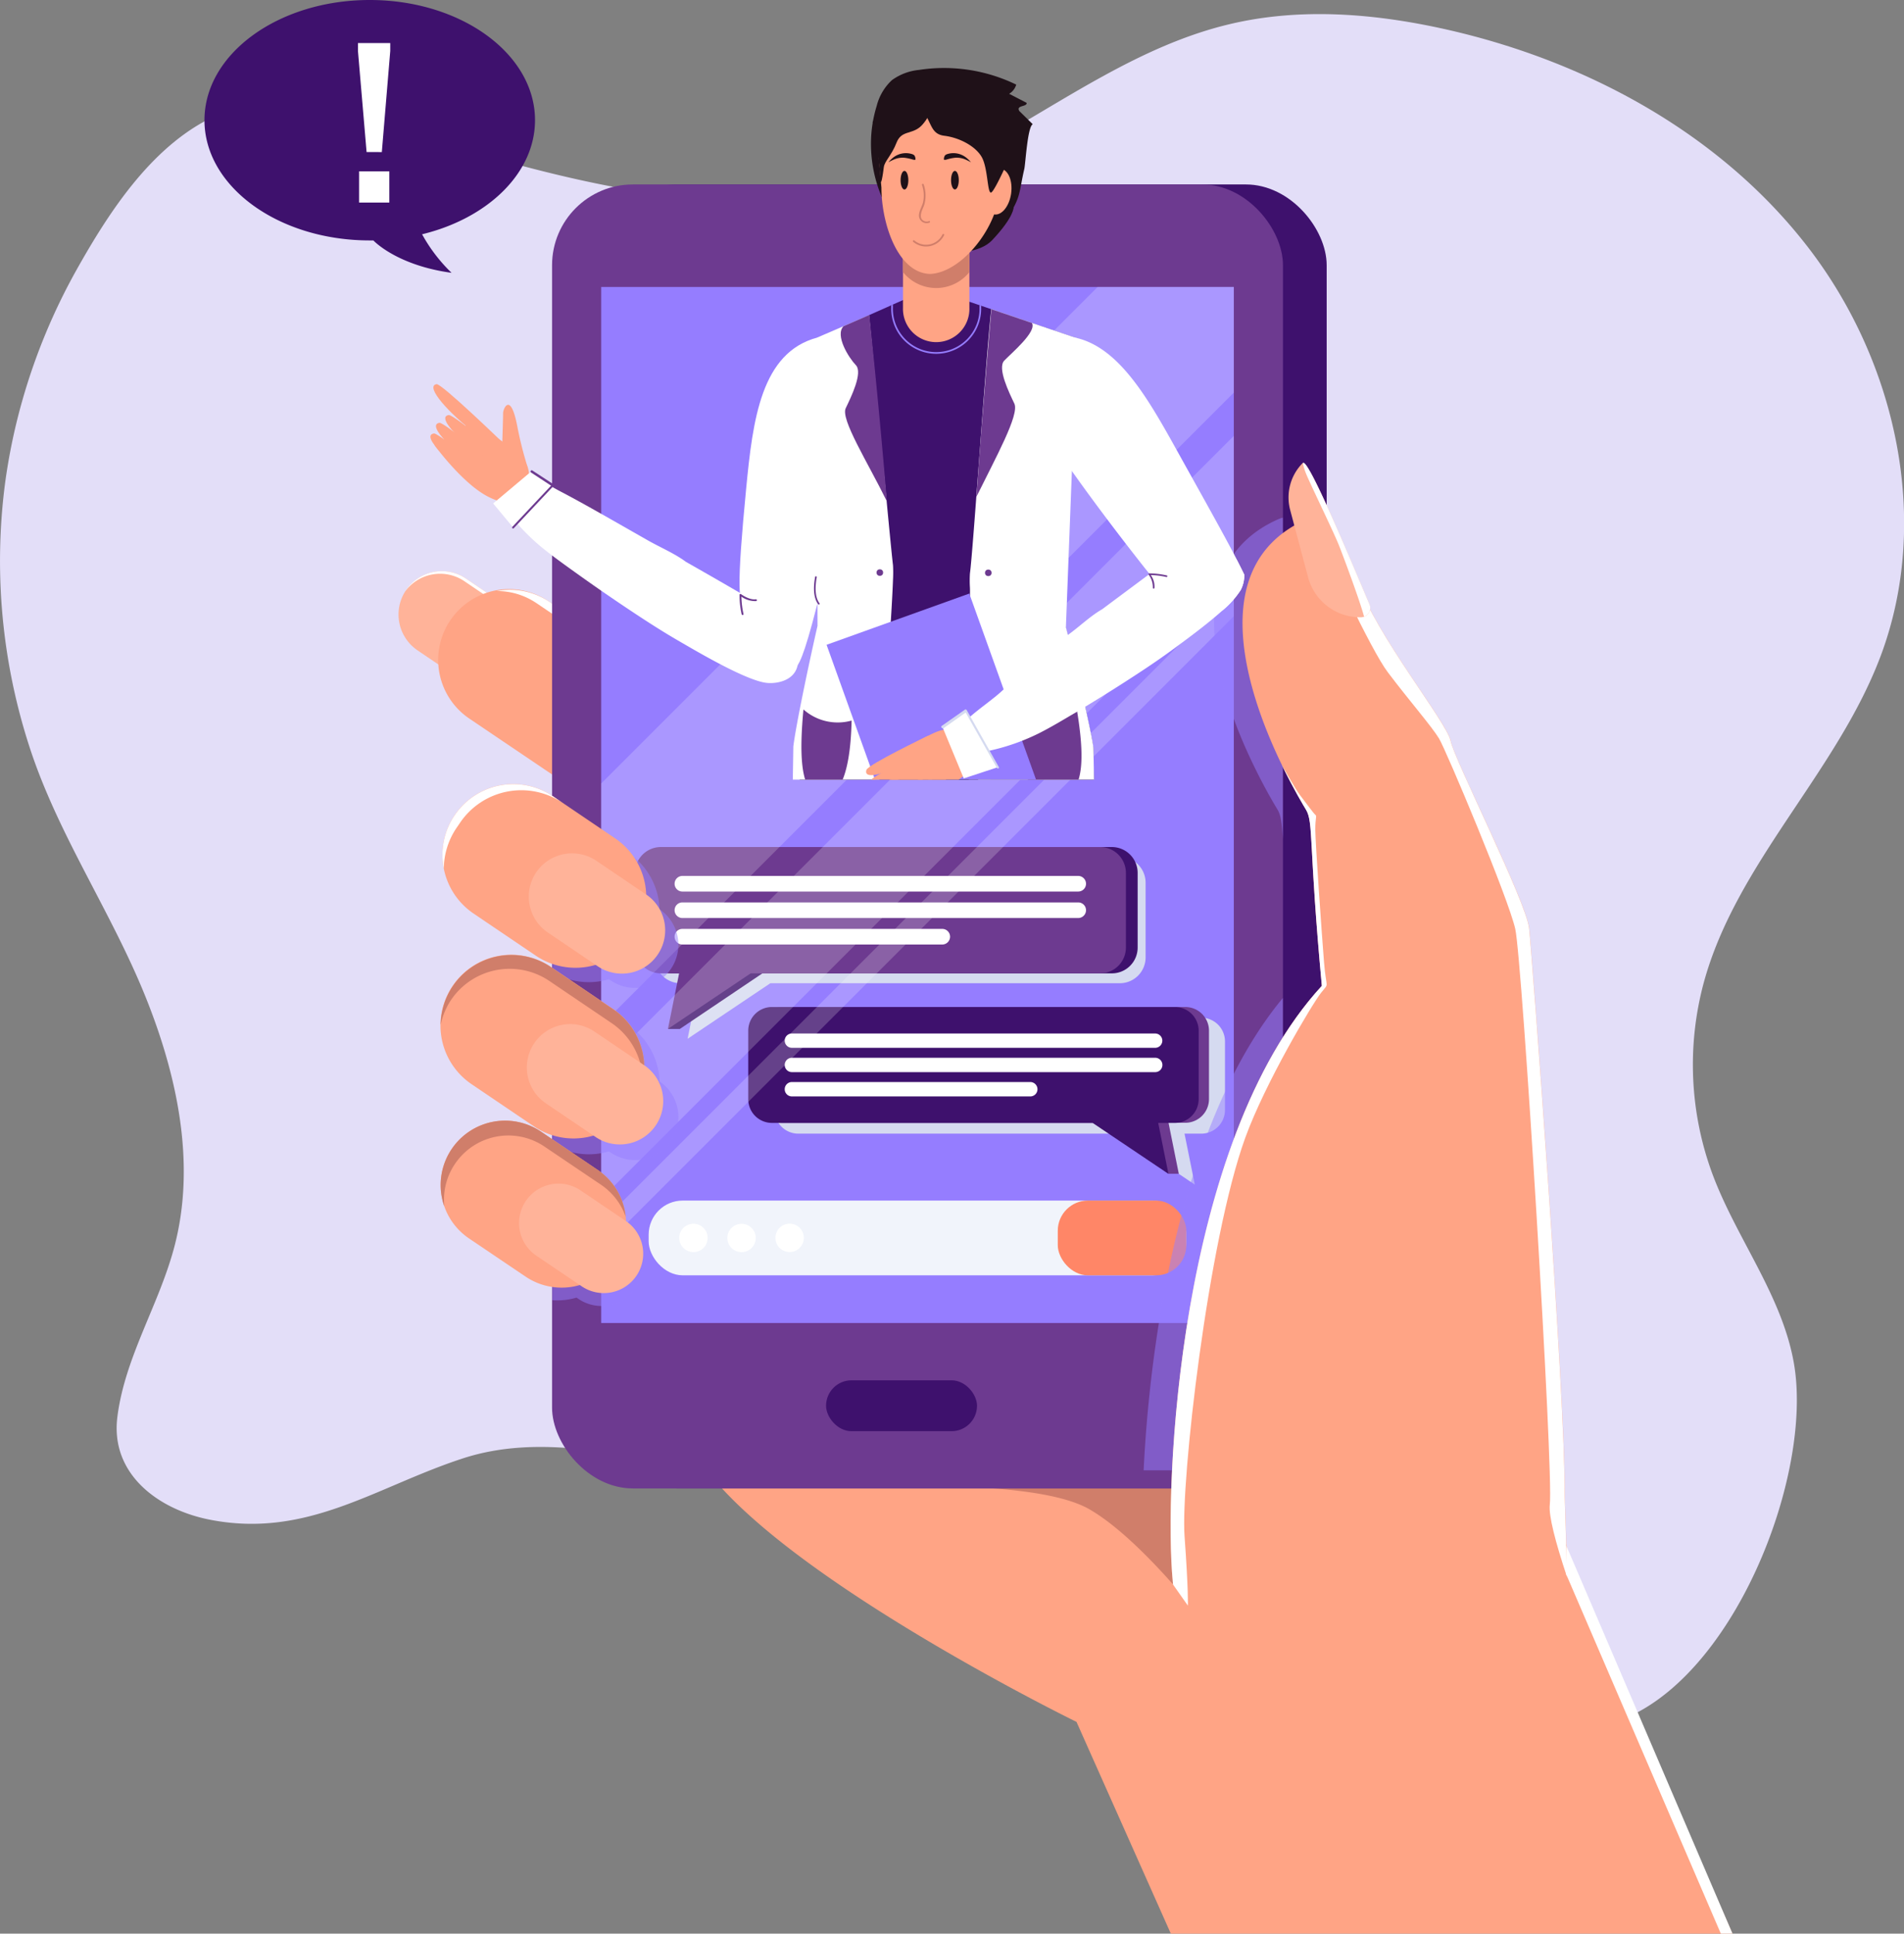
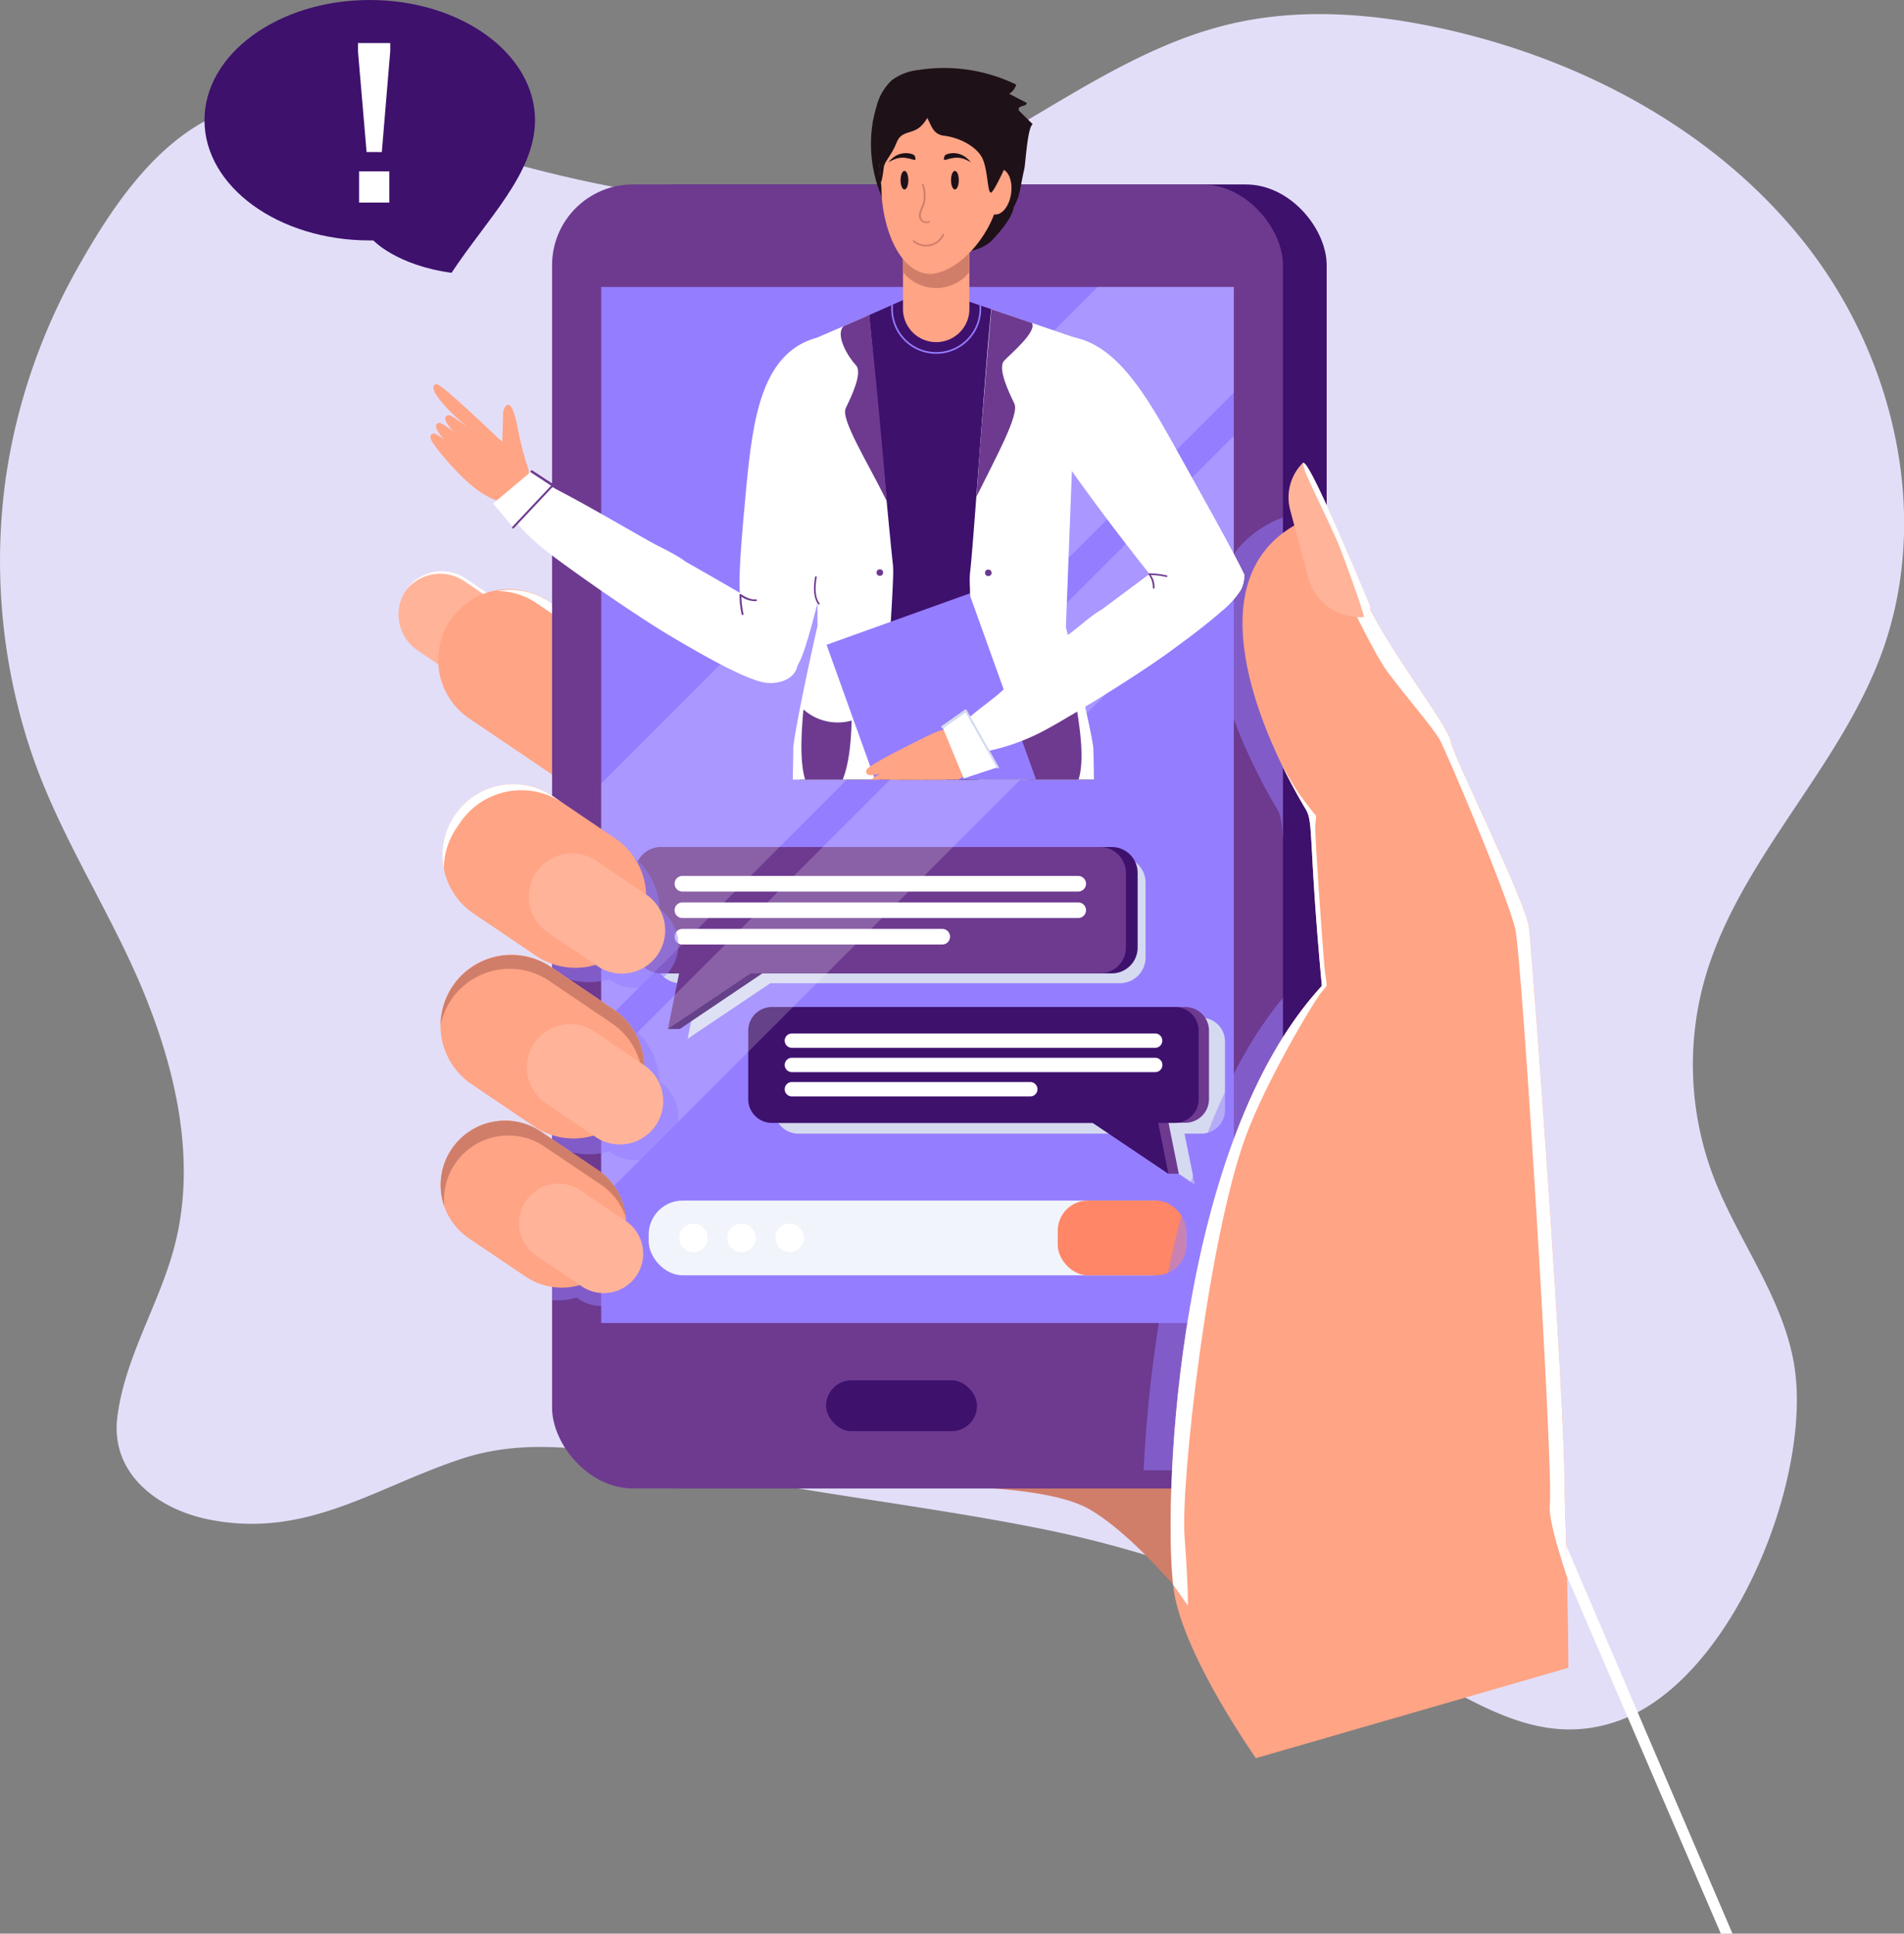
<svg xmlns="http://www.w3.org/2000/svg" id="Ebene_1" data-name="Ebene 1" viewBox="0 0 452.18 459.15">
  <rect x="0" y="0" width="452.18" height="459.15" fill="#808080" stroke="none" />
  <defs>
    <style>.cls-1{fill:none;}.cls-2{fill:#e3def8;}.cls-3{fill:#ffb399;}.cls-16,.cls-4{fill:#fff;}.cls-5{fill:#ffa485;}.cls-6{opacity:0.5;}.cls-7{fill:#104892;}.cls-8{fill:#d07e6a;}.cls-9{fill:#3e116d;}.cls-10{fill:#6d3a90;}.cls-11{fill:#957dff;}.cls-12{fill:#1e2144;}.cls-13{fill:#f1f4fb;}.cls-14{fill:#ff8667;}.cls-15{fill:#d5daf0;}.cls-16{opacity:0.2;}.cls-17{clip-path:url(#clip-path);}.cls-18{fill:#1f1118;}.cls-19{fill:#12244c;}</style>
    <clipPath id="clip-path" transform="translate(-187.94 -78.07)">
      <rect class="cls-1" x="282.58" y="84.18" width="217.18" height="179" transform="translate(782.34 347.37) rotate(180)" />
    </clipPath>
  </defs>
  <path class="cls-2" d="M193.29,173a140.78,140.78,0,0,0-4.17,20,142.8,142.8,0,0,0,5.76,62.23c6.74,20.93,19.46,39.24,27.65,59.61,7.49,18.63,11.92,39.35,6.94,58.8-3.57,14-11.9,26.57-13.67,41-1.65,13.56,9.88,22,22.2,24.33,23,4.41,39.16-7.82,59.72-14.55,18.21-6,37.93-.93,56.71,2.9,26.7,5.45,53.87,8.38,80.6,13.72,32.85,6.55,61.91,19,91.17,34.83,14.35,7.78,28.18,16.66,45.15,11.14,28-9.09,47.43-58.6,42.58-85.46-2.88-16-13.55-29.36-19.25-44.56a74.85,74.85,0,0,1-2.09-45.68c7.79-28.44,31.63-49.89,42-77.51,12-32,3.77-69.53-17-96.67s-52.58-44.44-85.88-52c-17-3.85-34.76-5.35-51.67-1.34-21.18,5-39.32,18.17-58.35,28.73-44.56,24.7-94.39,10.19-139.76-3.84-13.45-4.16-27.93-9.4-41.67-3.61-15.58,6.56-26.2,22.9-34.21,37.2A144,144,0,0,0,193.29,173Z" transform="translate(-187.94 -78.07)" />
  <path class="cls-3" d="M313.21,237.74h0a10.29,10.29,0,0,1-14.27,2.77l-11.82-8a10.28,10.28,0,0,1-2.77-14.28h0a10.28,10.28,0,0,1,14.28-2.77l11.82,8A10.3,10.3,0,0,1,313.21,237.74Z" transform="translate(-187.94 -78.07)" />
  <path class="cls-4" d="M310.44,223.46l-11.82-8a10.28,10.28,0,0,0-14.28,2.77h0l-.2.31a10.29,10.29,0,0,1,14.07-2.47l11.82,8a10.28,10.28,0,0,1,3,14c.07-.1.15-.2.21-.3h0A10.29,10.29,0,0,0,310.44,223.46Z" transform="translate(-187.94 -78.07)" />
  <path class="cls-5" d="M365.43,273h0a16.81,16.81,0,0,1-23.34,4.53l-.18-.13-10.53-7.11-31.74-21.43A16.81,16.81,0,1,1,318.45,221l12.93,8.72,10.53,7.12,19,12.82A16.81,16.81,0,0,1,365.43,273Z" transform="translate(-187.94 -78.07)" />
  <path class="cls-4" d="M360.91,249.66,318.45,221a16.74,16.74,0,0,0-12.51-2.59,16.77,16.77,0,0,1,9.41,2.88L357.8,250a16.81,16.81,0,0,1,4.52,23.34h0a16.74,16.74,0,0,1-10.82,7.11A16.79,16.79,0,0,0,365.43,273h0A16.81,16.81,0,0,0,360.91,249.66Z" transform="translate(-187.94 -78.07)" />
-   <path class="cls-5" d="M599.38,537.22H466L443.6,486.94S378.66,455.19,357,428.72a48.27,48.27,0,0,1-7.3-11.41,7.31,7.31,0,0,1-.34-1C343.87,394.46,429.79,335.64,466,312c9.55-6.24,15.63-10,15.63-10l42.2,29.54,5.93,18.63,30.68,96.45a158.66,158.66,0,0,0,6.06,16Z" transform="translate(-187.94 -78.07)" />
  <g class="cls-6">
    <polygon class="cls-7" points="153.97 158.77 153.97 199.34 143.44 192.22 143.44 151.66 153.97 158.77" />
  </g>
  <path class="cls-8" d="M529.71,350.14H466.3a.35.35,0,0,1-.35-.35V312c9.55-6.24,15.63-10,15.63-10l42.2,29.54Z" transform="translate(-187.94 -78.07)" />
  <path class="cls-8" d="M503.73,387.07l-22,86.27s-19.7-27.9-34.93-36.81-65.41-4.22-82.76-6.33a38.26,38.26,0,0,1-7-1.48,48.27,48.27,0,0,1-7.3-11.41,7.31,7.31,0,0,1-.34-1l45.82-12.8Z" transform="translate(-187.94 -78.07)" />
  <rect class="cls-9" x="141.49" y="43.8" width="173.58" height="309.63" rx="19.18" />
  <rect class="cls-10" x="131.11" y="43.8" width="173.58" height="309.63" rx="19.18" />
  <rect class="cls-11" x="142.78" y="68.14" width="150.24" height="246.01" />
  <path class="cls-12" d="M403.67,134a2.17,2.17,0,1,0,2.16-2.17A2.16,2.16,0,0,0,403.67,134Z" transform="translate(-187.94 -78.07)" />
  <rect class="cls-9" x="196.18" y="327.76" width="35.85" height="12.08" rx="6.04" />
  <rect class="cls-13" x="154.05" y="285.08" width="127.69" height="17.75" rx="8.09" />
  <rect class="cls-14" x="251.21" y="285.08" width="30.53" height="17.75" rx="7.16" />
  <path class="cls-15" d="M473.27,319.73H377.51a5.63,5.63,0,0,0-5.61,5.62v16.29a5.63,5.63,0,0,0,5.61,5.62h76.18l18,12.1-2.44-12.1h4a5.63,5.63,0,0,0,5.61-5.62V325.35A5.63,5.63,0,0,0,473.27,319.73Z" transform="translate(-187.94 -78.07)" />
  <path class="cls-10" d="M469.44,317.19H373.68a5.63,5.63,0,0,0-5.61,5.61v16.29a5.64,5.64,0,0,0,5.61,5.62h76.18l13.52,9.07,2.08,3h2.43l-2.44-12.1h4a5.63,5.63,0,0,0,5.61-5.62V322.8A5.62,5.62,0,0,0,469.44,317.19Z" transform="translate(-187.94 -78.07)" />
  <path class="cls-9" d="M467,317.19H371.25a5.62,5.62,0,0,0-5.61,5.61v16.29a5.63,5.63,0,0,0,5.61,5.62h76.18l18,12.1L463,344.71h4a5.64,5.64,0,0,0,5.61-5.62V322.8A5.63,5.63,0,0,0,467,317.19Z" transform="translate(-187.94 -78.07)" />
  <path class="cls-4" d="M462.27,326.88H376a1.71,1.71,0,0,1-1.7-1.7h0a1.7,1.7,0,0,1,1.7-1.7h86.28a1.7,1.7,0,0,1,1.7,1.7h0A1.71,1.71,0,0,1,462.27,326.88Z" transform="translate(-187.94 -78.07)" />
  <path class="cls-4" d="M462.27,332.65H376a1.71,1.71,0,0,1-1.7-1.7h0a1.71,1.71,0,0,1,1.7-1.71h86.28A1.71,1.71,0,0,1,464,331h0A1.71,1.71,0,0,1,462.27,332.65Z" transform="translate(-187.94 -78.07)" />
  <path class="cls-4" d="M432.61,338.42H376a1.71,1.71,0,0,1-1.7-1.7h0A1.71,1.71,0,0,1,376,335h56.62a1.72,1.72,0,0,1,1.71,1.71h0A1.71,1.71,0,0,1,432.61,338.42Z" transform="translate(-187.94 -78.07)" />
  <path class="cls-15" d="M349.52,281.54H453.89a6.14,6.14,0,0,1,6.12,6.12v17.76a6.13,6.13,0,0,1-6.12,6.12h-83l-19.65,13.19,2.66-13.19h-4.35a6.14,6.14,0,0,1-6.12-6.12V287.66A6.15,6.15,0,0,1,349.52,281.54Z" transform="translate(-187.94 -78.07)" />
  <path class="cls-9" d="M452,279.2H347.65a6.15,6.15,0,0,0-6.12,6.12v17.76a6.14,6.14,0,0,0,6.12,6.12H352l-1.41,7V316l-4,6.4h2.8L369,309.2h83a6.13,6.13,0,0,0,6.12-6.12V285.32A6.14,6.14,0,0,0,452,279.2Z" transform="translate(-187.94 -78.07)" />
  <path class="cls-10" d="M344.84,279.2H449.21a6.14,6.14,0,0,1,6.12,6.12v17.76a6.13,6.13,0,0,1-6.12,6.12h-83l-19.64,13.19,2.65-13.19h-4.35a6.14,6.14,0,0,1-6.12-6.12V285.32A6.15,6.15,0,0,1,344.84,279.2Z" transform="translate(-187.94 -78.07)" />
  <path class="cls-4" d="M444,289.77H350a1.85,1.85,0,0,1-1.85-1.85h0a1.86,1.86,0,0,1,1.85-1.86h94a1.87,1.87,0,0,1,1.86,1.86h0A1.86,1.86,0,0,1,444,289.77Z" transform="translate(-187.94 -78.07)" />
  <path class="cls-4" d="M444,296.06H350a1.86,1.86,0,0,1-1.85-1.86h0a1.85,1.85,0,0,1,1.85-1.85h94a1.86,1.86,0,0,1,1.86,1.85h0A1.87,1.87,0,0,1,444,296.06Z" transform="translate(-187.94 -78.07)" />
  <path class="cls-4" d="M411.73,302.35H350a1.86,1.86,0,0,1-1.85-1.86h0a1.85,1.85,0,0,1,1.85-1.85h61.72a1.85,1.85,0,0,1,1.85,1.85h0A1.86,1.86,0,0,1,411.73,302.35Z" transform="translate(-187.94 -78.07)" />
  <circle class="cls-4" cx="352.61" cy="372.03" r="3.37" transform="translate(-242.98 -16.78) rotate(-9.22)" />
  <circle class="cls-4" cx="176.11" cy="293.96" r="3.37" />
  <path class="cls-4" d="M378.84,372a3.37,3.37,0,1,1-3.37-3.37A3.37,3.37,0,0,1,378.84,372Z" transform="translate(-187.94 -78.07)" />
  <polygon class="cls-16" points="293.02 68.14 293.02 93.22 142.78 243.46 142.78 186.04 260.68 68.14 293.02 68.14" />
  <polygon class="cls-16" points="293.02 103.5 293.02 134.44 142.78 284.68 142.78 253.74 293.02 103.5" />
-   <polygon class="cls-16" points="293.02 140.11 293.02 146.32 142.78 296.56 142.78 290.35 293.02 140.11" />
  <g class="cls-6">
    <path class="cls-11" d="M492.6,201v76.27c-.25-4-.48-5.64-1.26-6.95-.48-.8-2.94-4.84-5.73-10.63-8-16.53-18.66-47.36,5.81-58.29a6.61,6.61,0,0,1,.93-.34Z" transform="translate(-187.94 -78.07)" />
  </g>
  <g class="cls-6">
    <path class="cls-11" d="M459.54,427.2c1.6-33,9.4-83.63,33.06-112.15v99.44a12.72,12.72,0,0,1-12.71,12.71Z" transform="translate(-187.94 -78.07)" />
  </g>
  <path class="cls-5" d="M560.41,474.1l-74.2,21.45s-16.53-23.38-19.34-38.86c-.12-.65-.23-1.44-.33-2.35l-.08-.79v-.08c-2.11-22,1.19-104.1,35.41-141.3-3.17-34.11-1.93-38.77-3.78-41.85-.48-.8-2.93-4.84-5.73-10.63-8-16.53-18.65-47.36,5.82-58.29a6.08,6.08,0,0,1,.92-.34c4-1.1,7.12,3,11.21,14.93,4.39,12.84,21.27,33.58,22.15,38s17.94,38.15,18.64,44.48,8.64,111.4,8.46,134.79c.24,7.36.42,13.79.54,19.23C560.41,466.59,560.41,474.1,560.41,474.1Z" transform="translate(-187.94 -78.07)" />
  <g class="cls-6">
    <path class="cls-11" d="M349.05,302.41a10.29,10.29,0,0,1-16,8.51l-.5-.33a16.77,16.77,0,0,1-13.4-1.69v-40a16.65,16.65,0,0,1,3.26,1.71l14.78,10a16.81,16.81,0,0,1,7.39,13.35A10.28,10.28,0,0,1,349.05,302.41Z" transform="translate(-187.94 -78.07)" />
  </g>
  <g class="cls-6">
    <path class="cls-11" d="M349.05,343.28a10.29,10.29,0,0,1-16,8.52l-.5-.33a16.77,16.77,0,0,1-13.4-1.7v-40a16.18,16.18,0,0,1,3.26,1.72l14.78,10a16.83,16.83,0,0,1,7.39,13.36A10.25,10.25,0,0,1,349.05,343.28Z" transform="translate(-187.94 -78.07)" />
  </g>
  <g class="cls-6">
    <path class="cls-11" d="M340.58,378.41a9.78,9.78,0,0,1-15.25,8.1l-.47-.32a16.18,16.18,0,0,1-5.75.62V350.76l10.16,6.86a15.94,15.94,0,0,1,7,12.69A9.78,9.78,0,0,1,340.58,378.41Z" transform="translate(-187.94 -78.07)" />
  </g>
  <path class="cls-5" d="M338.54,300.46h0A16.81,16.81,0,0,1,315.2,305l-14.78-10a16.81,16.81,0,0,1-4.52-23.34h0a16.81,16.81,0,0,1,23.34-4.53l14.77,10A16.81,16.81,0,0,1,338.54,300.46Z" transform="translate(-187.94 -78.07)" />
  <path class="cls-4" d="M296.34,274.69l.84-1.23a17.56,17.56,0,0,1,24.4-4.73l.29.19-2.63-1.78a16.81,16.81,0,0,0-23.34,4.53h0a16.71,16.71,0,0,0-2.56,12.65A17.51,17.51,0,0,1,296.34,274.69Z" transform="translate(-187.94 -78.07)" />
  <path class="cls-3" d="M344.15,304.73h0a10.28,10.28,0,0,1-14.28,2.77l-11.82-8a10.29,10.29,0,0,1-2.77-14.28h0a10.29,10.29,0,0,1,14.28-2.76l11.82,8A10.27,10.27,0,0,1,344.15,304.73Z" transform="translate(-187.94 -78.07)" />
  <path class="cls-5" d="M338.07,341h0a16.81,16.81,0,0,1-23.34,4.52l-14.78-10a16.81,16.81,0,0,1-4.52-23.34h0a16.81,16.81,0,0,1,23.34-4.52l14.77,10A16.81,16.81,0,0,1,338.07,341Z" transform="translate(-187.94 -78.07)" />
  <path class="cls-8" d="M295.06,315.51h0A16.81,16.81,0,0,1,318.4,311l14.78,10a16.82,16.82,0,0,1,7.4,14.15,16.81,16.81,0,0,0-7-17.43l-14.77-10a16.81,16.81,0,0,0-23.34,4.52h0a16.74,16.74,0,0,0-2.88,9.19A16.9,16.9,0,0,1,295.06,315.51Z" transform="translate(-187.94 -78.07)" />
  <path class="cls-3" d="M343.68,345.29h0a10.28,10.28,0,0,1-14.28,2.77l-11.82-8a10.29,10.29,0,0,1-2.76-14.28h0A10.28,10.28,0,0,1,329.09,323l11.82,8A10.28,10.28,0,0,1,343.68,345.29Z" transform="translate(-187.94 -78.07)" />
  <path class="cls-5" d="M334,377.1h0a15.3,15.3,0,0,1-21.23,4.11l-13.44-9.07a15.3,15.3,0,0,1-4.12-21.23h0a15.29,15.29,0,0,1,21.23-4.12l13.44,9.08A15.29,15.29,0,0,1,334,377.1Z" transform="translate(-187.94 -78.07)" />
  <path class="cls-8" d="M296,354.43h0a15.28,15.28,0,0,1,21.23-4.11l13.44,9.07a15.26,15.26,0,0,1,5.87,7.61,15.23,15.23,0,0,0-6.66-11.13l-13.44-9.08a15.29,15.29,0,0,0-21.23,4.12h0a15.26,15.26,0,0,0-1.75,13.61A15.19,15.19,0,0,1,296,354.43Z" transform="translate(-187.94 -78.07)" />
  <path class="cls-3" d="M339.09,381h0a9.36,9.36,0,0,1-13,2.51l-10.75-7.26a9.35,9.35,0,0,1-2.52-13h0a9.35,9.35,0,0,1,13-2.52L336.57,368A9.36,9.36,0,0,1,339.09,381Z" transform="translate(-187.94 -78.07)" />
  <path class="cls-4" d="M556,435.36c.94-7.74-6.56-129.41-8.2-136.71s-16.41-42.4-18.1-45.21-7-8.91-12.15-15.71c-4.07-5.37-14.34-27.59-18.47-36.67,4-1.1,7.12,3,11.21,14.93,4.39,12.84,21.27,33.58,22.15,38s17.94,38.15,18.64,44.48,8.64,111.4,8.46,134.79c.24,7.36.42,13.79.54,19.23C557.31,444.17,555.7,437.93,556,435.36Z" transform="translate(-187.94 -78.07)" />
  <path class="cls-3" d="M511.9,224.5a2.31,2.31,0,0,1-.92.15,12.81,12.81,0,0,1-12.3-9.2l-4.35-16.33a11.58,11.58,0,0,1,3-11.11l.05,0c1.31-1.33,13.13,27.41,15.82,33.62A2.21,2.21,0,0,1,511.9,224.5Z" transform="translate(-187.94 -78.07)" />
  <path class="cls-4" d="M511.9,224.5c-1-3.75-4.89-14.22-6-17-1.29-3.22-6.8-14.53-7.73-16.82a14.13,14.13,0,0,1-.83-2.66l.05,0c1.31-1.33,13.13,27.41,15.82,33.62A2.21,2.21,0,0,1,511.9,224.5Z" transform="translate(-187.94 -78.07)" />
  <path class="cls-4" d="M501.68,313.81c-2.05,2.58-13.24,21.33-18,34.41-8.86,24.42-15.36,81.75-14.42,94.64s.79,16.47.79,16.47l-3.52-5-.08-.79v-.08c-2.11-22,1.19-104.1,35.41-141.3-3.17-34.11-1.93-38.77-3.78-41.85-.48-.8-2.93-4.84-5.73-10.63,0,0,3.24,5.82,4.35,7.23s3.17,4.28,3.61,4.63,0,.53,0,3.52,1.55,25,2.08,31.59S503.73,311.23,501.68,313.81Z" transform="translate(-187.94 -78.07)" />
  <polygon class="cls-4" points="371.97 367.01 411.45 459.15 408.68 459.15 371.97 373.86 371.97 367.01" />
-   <path class="cls-9" d="M315,106.61c0-15.76-17.58-28.54-39.25-28.54s-39.25,12.78-39.25,28.54,17.57,28.55,39.25,28.55h.86s5.45,5.9,18.57,7.69a38.36,38.36,0,0,1-7-9.15C303.72,129.93,315,119.22,315,106.61Z" transform="translate(-187.94 -78.07)" />
+   <path class="cls-9" d="M315,106.61c0-15.76-17.58-28.54-39.25-28.54s-39.25,12.78-39.25,28.54,17.57,28.55,39.25,28.55h.86s5.45,5.9,18.57,7.69C303.72,129.93,315,119.22,315,106.61Z" transform="translate(-187.94 -78.07)" />
  <path class="cls-4" d="M275,114.17l-2.05-24V88.29h7.67v1.89l-2,24Zm-1.78,12v-7.41h7.18v7.41Z" transform="translate(-187.94 -78.07)" />
  <g class="cls-17">
    <path class="cls-18" d="M428.66,127.26s.22,2.2-5.1,7.85c-3,3.17-9.19,2.94-9.19,2.94Z" transform="translate(-187.94 -78.07)" />
    <path class="cls-18" d="M396.14,103.24a12.54,12.54,0,0,1,3.61-6.13,13,13,0,0,1,6.38-2.43,39.26,39.26,0,0,1,23.15,3.48,3.68,3.68,0,0,1-1.68,2.18l4.15,2.15c.14.88-1.88.59-1.91,1.47a1,1,0,0,0,.37.66l3,2.95c-1.23.54-1.72,9.26-2,10.58-1.28,5.52-.76,6.62-3.86,11.36-2.33,3.58-6.92,3.7-11,4.88a25.91,25.91,0,0,1-12.68.17,4.63,4.63,0,0,1-3-1.55c-.51-.76-.28-1.45-.42-2.29-.33-2.05-2.18-4.15-3-6.1A32.43,32.43,0,0,1,394.81,111,30.48,30.48,0,0,1,396.14,103.24Z" transform="translate(-187.94 -78.07)" />
    <rect class="cls-15" x="401.91" y="255.62" width="21.23" height="61.41" transform="translate(637.11 494.58) rotate(180)" />
    <polygon class="cls-5" points="241.56 382.73 241.69 383.61 243.09 393.07 244.84 404.87 260.54 404.87 261.13 393.07 261.61 383.61 261.61 383.51 241.56 382.73" />
    <rect class="cls-4" x="241.56" y="407.43" width="22.11" height="3.12" />
    <path class="cls-19" d="M451.6,485.5a12.86,12.86,0,0,0-12.06-7.66c-4.65,0-10.05,2.76-10.05,7.66Z" transform="translate(-187.94 -78.07)" />
    <polygon class="cls-8" points="241.69 383.61 243.09 393.07 261.13 393.07 261.61 383.61 241.69 383.61" />
    <polygon class="cls-18" points="259.64 177.55 263.66 389.79 238.69 389.79 220.78 178.12 259.64 177.55" />
    <polygon class="cls-5" points="179.69 393.07 178.66 404.87 196.65 404.87 198.4 393.07 199.8 383.61 199.93 382.73 179.69 393.07" />
    <polygon class="cls-8" points="180.25 383.61 179.69 393.07 198.4 393.07 199.8 383.61 180.25 383.61" />
    <path class="cls-18" d="M378,255.62h0c.27.09,30.55,9.79,30.72,9.79.69,0,38.58-9.7,38.85-9.79h0C446.94,251,443.64,237,441,227h0c-1.54-6-2.85-10.54-3.22-11H387.76c-.37.46-1.67,5-3.22,11h0C381.93,237,378.63,251,378,255.62Z" transform="translate(-187.94 -78.07)" />
    <polygon class="cls-9" points="193.97 80.34 196.61 148.9 196.61 148.9 250.81 148.9 255.74 80.34 233.01 72.6 232.62 72.47 220.78 68.44 212.06 72.31 211.67 72.49 193.97 80.34" />
    <path class="cls-5" d="M402.39,136.51v14.63a7.89,7.89,0,1,0,15.77,0V136.51Z" transform="translate(-187.94 -78.07)" />
    <path class="cls-11" d="M399.6,150.56v.51a10.68,10.68,0,1,0,21.35,0v-.4l-.39-.13v.53a10.29,10.29,0,1,1-20.57,0v-.69Z" transform="translate(-187.94 -78.07)" />
    <path class="cls-8" d="M402.39,136.51v6.17a10.11,10.11,0,0,0,15.77,0v-6.17Z" transform="translate(-187.94 -78.07)" />
    <rect class="cls-4" x="163.8" y="407.43" width="33.2" height="3.12" />
    <polygon class="cls-18" points="179.88 389.79 211.01 389.79 220.78 178.12 213.93 178 190.06 177.55 188.9 238.96 179.88 389.79" />
    <path class="cls-4" d="M430.37,168.86c.55,7.36,26.34,40.31,31.53,46.69.48.58.78.94.88,1,1.11,1.14,5.3,2.54,10.13,4.46,2,.8,3.8,1.48,5.36,2a21.35,21.35,0,0,0,4.34-4.85,7.63,7.63,0,0,0,.85-3.63c-.53-1.12-1.14-2.33-1.83-3.66-3.22-6.23-8.12-14.91-14.65-26.67-8-14.38-16.16-28.19-29.82-26.1C437.16,158.17,429.76,160.83,430.37,168.86Z" transform="translate(-187.94 -78.07)" />
    <path class="cls-4" d="M448.78,317H423.14s-4.32-81-4.9-88.87c-.33-4.64.15-7.94.05-10.51a26.69,26.69,0,0,1,0-3.39c.74-5.26,3.79-51.44,5.07-62.76l20.35,6.91L441.08,227h0c2.61,10.06,5.9,24,6.54,28.65Z" transform="translate(-187.94 -78.07)" />
    <path class="cls-10" d="M426.44,163.7c-1.71,1.78,1.16,7.61,2.4,10.21s-4.37,12.7-9,22.1c1.53-22.26,3.55-44.51,3.55-44.51l9.61,3.26C434.26,156.81,428.14,161.91,426.44,163.7Z" transform="translate(-187.94 -78.07)" />
    <path class="cls-15" d="M425.61,242.35a.78.78,0,1,1-.78-.78A.78.78,0,0,1,425.61,242.35Z" transform="translate(-187.94 -78.07)" />
    <path class="cls-15" d="M428.84,277.58a.78.78,0,1,1-.78-.78A.78.78,0,0,1,428.84,277.58Z" transform="translate(-187.94 -78.07)" />
    <circle class="cls-10" cx="234.71" cy="136.02" r="0.78" />
    <path class="cls-10" d="M428.84,249.2A19.62,19.62,0,0,0,443.75,247c1.58,9.72,2,19-3.56,20.38S429.9,264.06,428.84,249.2Z" transform="translate(-187.94 -78.07)" />
    <path class="cls-4" d="M377.48,235.15c.07-1.44,1.6-5.51,2-7,.5-2.1-3.6-3-7.54-5-1.26-.62-4.19-1.91-5.39-2.61q-7.81-4.58-15.7-9.05c-2.69-2-6-3.38-9-5.08q-5-2.85-9.93-5.66c-3.55-2-7.08-4-10.72-5.9s-6.6-4.07-10.46-5.41a6.62,6.62,0,0,0-3.11-.45c-6.41.86-1.56,7.23-.45,8.81A51.7,51.7,0,0,0,316.55,208c2.62,2.13,5.39,4.11,8.14,6.08q6.1,4.38,12.37,8.56c4,2.67,8.05,5.3,12.26,7.73,3.74,2.16,15.94,9.42,20.79,9.86C372.48,240.47,377.24,239.68,377.48,235.15Z" transform="translate(-187.94 -78.07)" />
    <path class="cls-5" d="M310.94,196.08c2.14-1.92,4.82-6.15-.29-10.53a56.16,56.16,0,0,0-10.89-7.15l-8.57,5.46s6.43,8.81,12.39,12S310.94,196.08,310.94,196.08Z" transform="translate(-187.94 -78.07)" />
    <path class="cls-5" d="M313.35,189.33a86,86,0,0,1-2.55-10c-1.63-8.48-3.39-4.12-3.38-3.18s-.19,6.88-.19,6.88Z" transform="translate(-187.94 -78.07)" />
    <path class="cls-5" d="M291.61,169.29c1.18-.21,15.62,13.77,15.62,13.77l-6.55-2.21C295,176.59,288.67,169.81,291.61,169.29Z" transform="translate(-187.94 -78.07)" />
    <path class="cls-5" d="M294.51,176.62c1.35-.2,17.94,14,17.94,14L305,188.3C298.46,184,291.19,177.11,294.51,176.62Z" transform="translate(-187.94 -78.07)" />
    <path class="cls-5" d="M292.3,178.47c1.34-.2,17.93,14,17.93,14l-7.47-2.28C296.25,185.82,289,179,292.3,178.47Z" transform="translate(-187.94 -78.07)" />
    <path class="cls-5" d="M291,181c1.34-.2,17.93,14,17.93,14l-7.48-2.28C294.94,188.35,287.66,181.49,291,181Z" transform="translate(-187.94 -78.07)" />
    <path class="cls-4" d="M375.37,316.75h17s2.34-27.47,4.44-54.27c.18-2.24.35-4.48.52-6.7.84-10.84,1.59-21.19,2.1-29.09.29-4.64.5-8.44.59-11a31.39,31.39,0,0,0,0-3.39c-.65-5.26-4.56-48.07-5.68-59.4L382,158.23l.09,68.45h0c-2.29,10.06-5.19,24-5.74,28.65Z" transform="translate(-187.94 -78.07)" />
    <path class="cls-4" d="M382.07,158.22s7.85-.52,10.5,7.08S382.3,220.45,381.91,222c-6,23.54-5.83,12.4-7.51,8.13-7.86-19.9-13.8,11.15-9.25-36.09C366.73,177.68,368.71,161.76,382.07,158.22Z" transform="translate(-187.94 -78.07)" />
    <polygon class="cls-4" points="126.19 111.93 117.12 119.55 121.86 125.24 131.26 115.24 126.19 111.93" />
    <path class="cls-10" d="M314,189.85a.29.29,0,0,1,.34-.08l5.07,3.31a.21.21,0,0,1,.08.17.37.37,0,0,1-.1.21l-9.4,10c-.11.11-.27.14-.35.05a.25.25,0,0,1,0-.36l9.17-9.76L314,190.23a.25.25,0,0,1,0-.35Z" transform="translate(-187.94 -78.07)" />
    <path class="cls-10" d="M391.2,164.78c1.71,1.79-1.16,7.61-2.41,10.22s5.13,12.69,9.77,22.1c-1.81-22.27-4.18-44.22-4.18-44.22l-6.12,2.65C386.19,157.72,389.49,163,391.2,164.78Z" transform="translate(-187.94 -78.07)" />
    <path class="cls-15" d="M396.6,242.07a.78.78,0,1,0,.78-.78A.78.78,0,0,0,396.6,242.07Z" transform="translate(-187.94 -78.07)" />
    <circle class="cls-15" cx="205.32" cy="199.23" r="0.78" />
    <circle class="cls-10" cx="208.95" cy="135.96" r="0.78" />
    <path class="cls-10" d="M390.19,249.17a12.25,12.25,0,0,1-11.44-2.64c-.9,9.63-.91,18.91,3.35,20.41S389.85,263.93,390.19,249.17Z" transform="translate(-187.94 -78.07)" />
    <path class="cls-10" d="M363.84,219.15l.09,0s1.9,1.44,3.51,1.22a.22.22,0,0,1,.25.18.22.22,0,0,1-.18.25,5.64,5.64,0,0,1-3.49-1.05,20,20,0,0,0,.49,4.1.21.21,0,0,1-.16.26.24.24,0,0,1-.27-.17,20.8,20.8,0,0,1-.51-4.62.22.22,0,0,1,.27-.21Z" transform="translate(-187.94 -78.07)" />
    <path class="cls-10" d="M382.24,221.53l0,0c-.69-.91-1.38-2.77-.72-6.47a.2.2,0,0,1,.23-.15.2.2,0,0,1,.16.22c-.65,3.56,0,5.32.64,6.17a.19.19,0,0,1,0,.27A.21.21,0,0,1,382.24,221.53Z" transform="translate(-187.94 -78.07)" />
    <ellipse class="cls-5" cx="424.83" cy="123.57" rx="5.48" ry="3.25" transform="translate(55.21 448.9) rotate(-81.97)" />
    <path class="cls-5" d="M400.55,100.79a13.68,13.68,0,0,1,20.34,0,15.83,15.83,0,0,1,4.33,10.95v11.32c0,8.45-8.73,19.79-16.43,20.06-7.71-.27-11.52-12.05-11.52-20.5l-1-10.88A15.78,15.78,0,0,1,400.55,100.79Z" transform="translate(-187.94 -78.07)" />
    <ellipse class="cls-18" cx="214.8" cy="42.79" rx="0.92" ry="2.21" />
    <path class="cls-18" d="M415.64,120.85c0,1.22-.41,2.21-.92,2.21s-.92-1-.92-2.21.41-2.2.92-2.2S415.64,119.64,415.64,120.85Z" transform="translate(-187.94 -78.07)" />
    <path class="cls-18" d="M412.34,115a1.26,1.26,0,0,1,.54-.33,4.86,4.86,0,0,1,4.56.86,7.35,7.35,0,0,1,1.09,1.07,13.89,13.89,0,0,0-1.28-.64,5.37,5.37,0,0,0-2.3-.45,10.66,10.66,0,0,0-2.31.48c-.17,0-.38.08-.49,0s0-.7.16-.91Z" transform="translate(-187.94 -78.07)" />
    <path class="cls-18" d="M405.12,115a1.35,1.35,0,0,0-.55-.33,4.87,4.87,0,0,0-4.56.86,7.35,7.35,0,0,0-1.09,1.07,12.89,12.89,0,0,1,1.29-.64,5.34,5.34,0,0,1,2.3-.45,10.79,10.79,0,0,1,2.31.48c.16,0,.37.08.49,0s0-.7-.16-.91Z" transform="translate(-187.94 -78.07)" />
    <path class="cls-8" d="M408.56,130.57a1.44,1.44,0,0,1-1.32-.1c-.69-.42-.68-1.14-.52-1.85s.64-1.51.83-2.31a8.08,8.08,0,0,0-.24-4.44c-.08-.26-.49-.15-.41.11a7.75,7.75,0,0,1,.28,4c-.22,1.07-.92,2-1,3.13a1.82,1.82,0,0,0,2.48,1.82C408.92,130.88,408.81,130.47,408.56,130.57Z" transform="translate(-187.94 -78.07)" />
    <path class="cls-8" d="M405.07,135.16a4.34,4.34,0,0,0,6.7-1.41c.12-.24.51-.09.39.15a4.76,4.76,0,0,1-7.34,1.6C404.61,135.33,404.86,135,405.07,135.16Z" transform="translate(-187.94 -78.07)" />
    <path class="cls-18" d="M400.12,98.92a40.83,40.83,0,0,1,6.58,5.14c2.61,2.7,2,5.82,5.51,6.25s7.34,2.41,8.85,5,1.33,8.49,2.21,8.49,5.39-10.55,5.39-10.55L425,102.29l-7.9-6.22-6.73-.89-4.59.89Z" transform="translate(-187.94 -78.07)" />
    <path class="cls-18" d="M410.37,101.84s-2,4.91-4.1,6.52-4.32.75-5.43,3.63-2.83,4.39-3,5.75-.78,5.79-.88,2.25-1.79-12.93-1.79-12.93l6.54-9.43,8.06,2Z" transform="translate(-187.94 -78.07)" />
    <path class="cls-19" d="M376.6,485.5s-3.29-7.66-13.56-7.66c-5.23,0-11.3,2.76-11.3,7.66Z" transform="translate(-187.94 -78.07)" />
    <rect class="cls-11" x="392.11" y="223.55" width="36.01" height="52.89" transform="translate(-248.27 75.13) rotate(-19.74)" />
    <polygon class="cls-19" points="197 407.43 197.43 399.77 186.7 400.15 175.11 399.77 177.4 407.43 197 407.43" />
    <path class="cls-5" d="M419.41,256.34c-.83-2.76-3.51-7-9.65-4.23a56.06,56.06,0,0,0-11.11,6.81L399.94,269s10.7-2.07,16.1-6.11S419.41,256.34,419.41,256.34Z" transform="translate(-187.94 -78.07)" />
    <path class="cls-5" d="M394.8,263.31c.39-1.3,20.27-10.27,20.27-10.27l-5.25,5.79C403.14,262.87,393.83,266.53,394.8,263.31Z" transform="translate(-187.94 -78.07)" />
    <path class="cls-5" d="M393.7,260.9c.39-1.3,14.72-8.16,14.72-8.16l.3,3.68C402,260.46,392.72,264.12,393.7,260.9Z" transform="translate(-187.94 -78.07)" />
    <path class="cls-5" d="M395.53,265.69c.39-1.3,20.27-10.27,20.27-10.27l-5.25,5.79C403.87,265.25,394.56,268.91,395.53,265.69Z" transform="translate(-187.94 -78.07)" />
    <path class="cls-5" d="M397.26,268c.39-1.3,20.27-10.27,20.27-10.27l-5.25,5.79C405.59,267.52,396.29,271.18,397.26,268Z" transform="translate(-187.94 -78.07)" />
    <path class="cls-4" d="M414.53,253c-1.39,5.68,6.09,3.81,7.9,3.43a50.69,50.69,0,0,0,12.49-4.36c2.85-1.46,5.59-3.11,8.34-4.74q6.08-3.62,12-7.43c3.8-2.45,7.59-4.94,11.24-7.64,2.17-1.6,7.69-5.58,11.74-9.21a21.35,21.35,0,0,0,4.34-4.85,7.63,7.63,0,0,0,.85-3.63c-.53-1.12-1.14-2.33-1.83-3.66a5.44,5.44,0,0,0-1.17-.67c-1.3-.57-4.49-3.27-5.72-4.08-1.75-1.14-4.06.22-7.18,2.85-1,.84-3.18,2.87-4.23,3.63l-1.51,1.1c-4.05,3-8.08,6-12.1,9-2.74,1.57-5.14,3.9-7.7,5.78-2.86,2.11-6.74,5.51-9.58,7.66-3,2.29-5,4.79-7.94,7.19s-6,4.42-8.49,7.2A5.7,5.7,0,0,0,414.53,253Z" transform="translate(-187.94 -78.07)" />
    <polygon class="cls-4" points="223.84 172.66 228.88 184.84 236.99 182.17 229.42 168.74 223.84 172.66" />
    <path class="cls-15" d="M411.55,250.84a.28.28,0,0,1,0-.37l5.59-3.92a.22.22,0,0,1,.21,0,.39.39,0,0,1,.2.18l7.57,13.42c.09.16.06.33-.07.38a.3.3,0,0,1-.38-.17l-7.39-13.1L412,251a.3.3,0,0,1-.39-.12Z" transform="translate(-187.94 -78.07)" />
    <path class="cls-10" d="M460.73,214.46a.21.21,0,0,0,0,.07,5,5,0,0,1,1,3.08.19.19,0,1,0,.38.07,4.69,4.69,0,0,0-.87-3.06,18.35,18.35,0,0,1,3.69.46.19.19,0,0,0,.24-.14.19.19,0,0,0-.14-.23,19.46,19.46,0,0,0-4.16-.49.2.2,0,0,0-.18.11A.19.19,0,0,0,460.73,214.46Z" transform="translate(-187.94 -78.07)" />
  </g>
</svg>